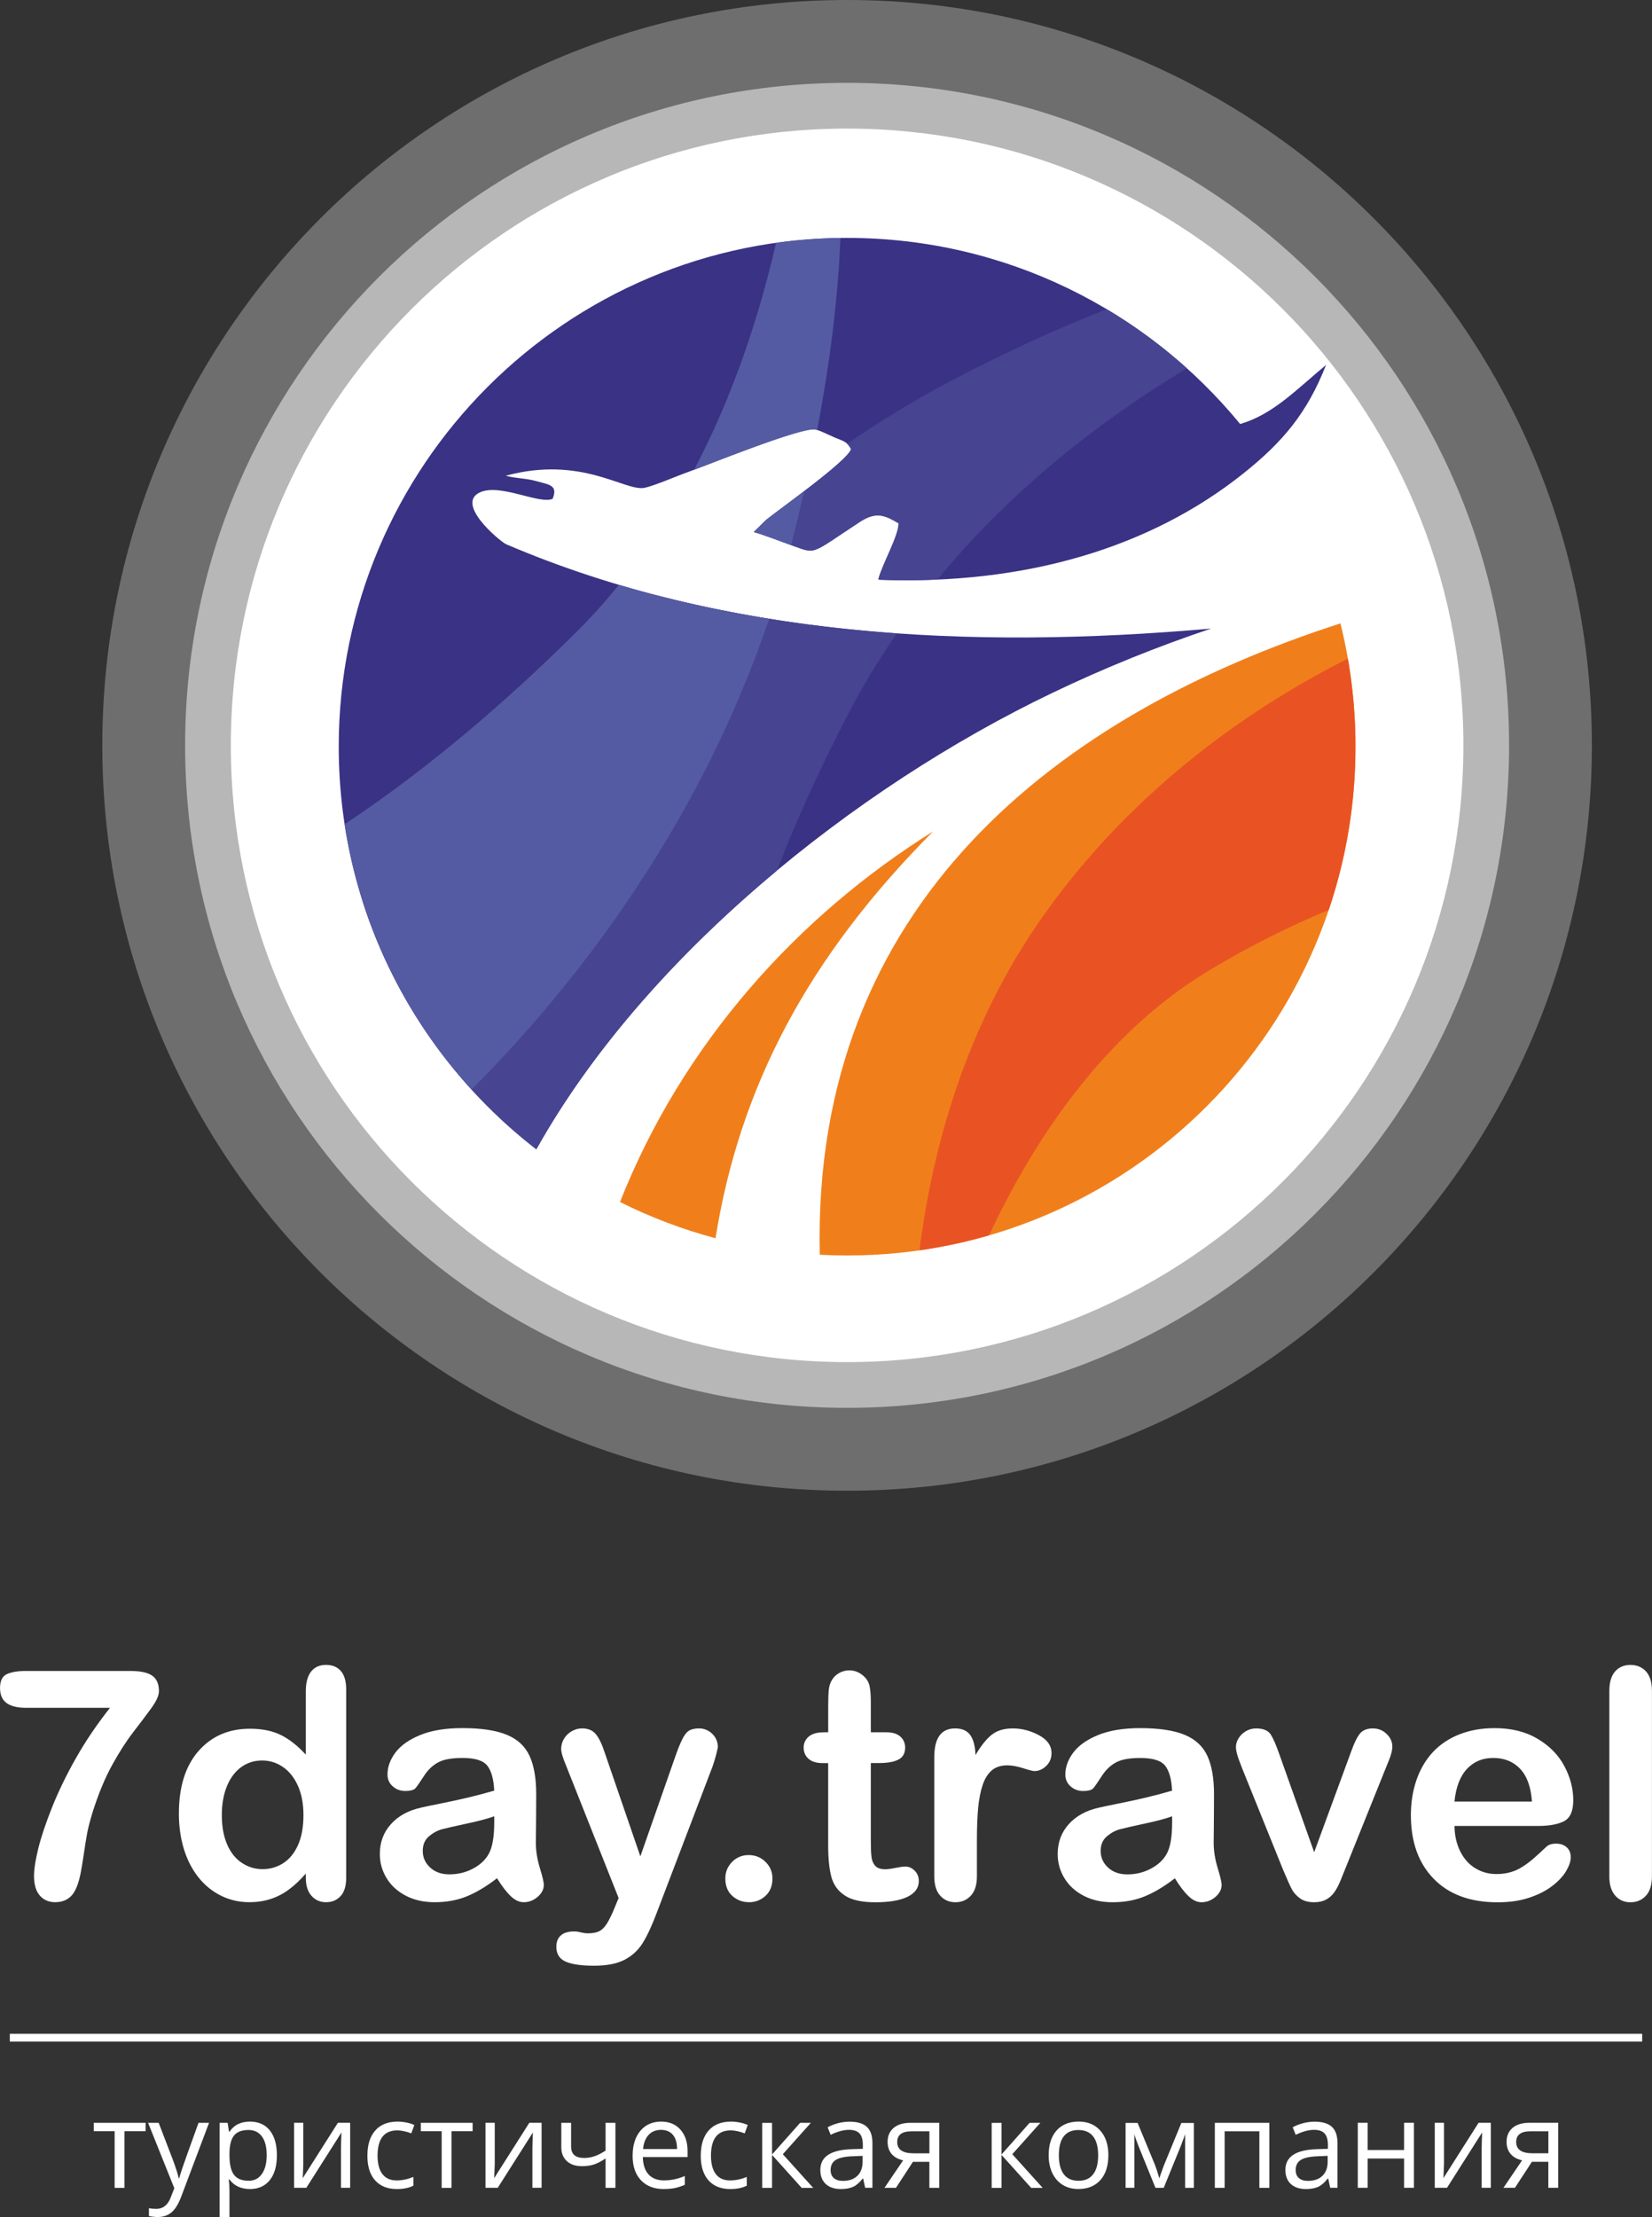
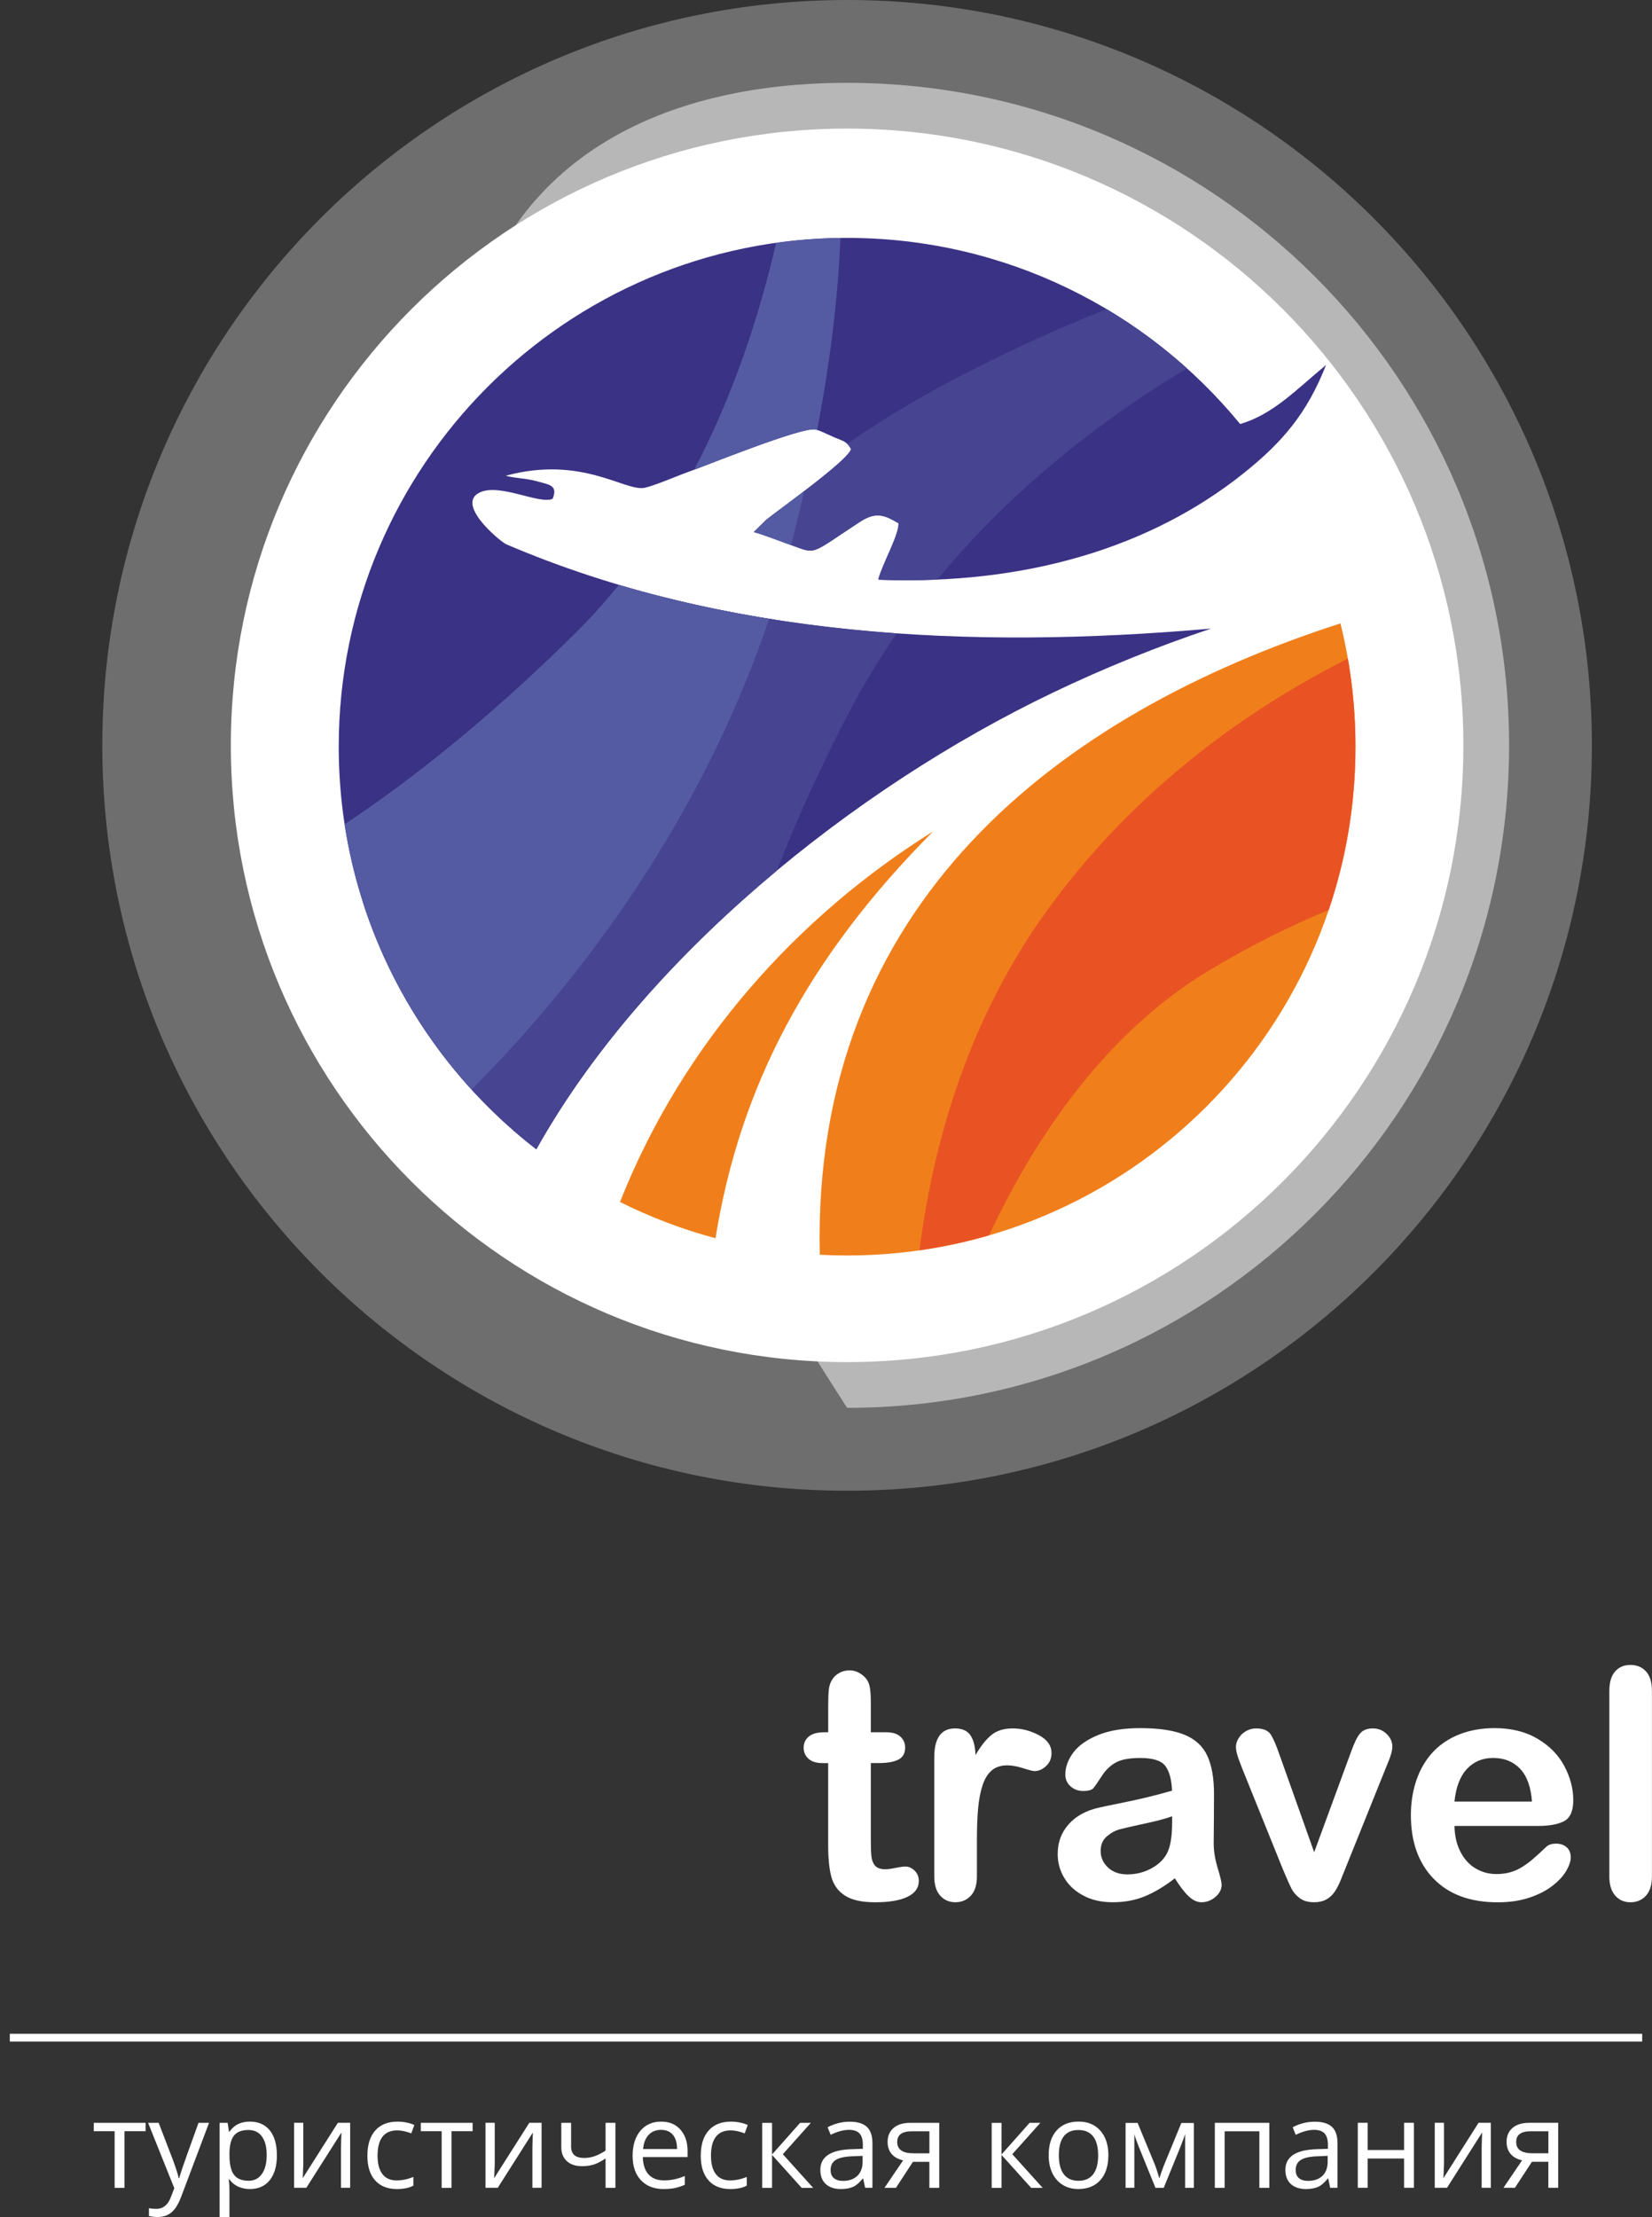
<svg xmlns="http://www.w3.org/2000/svg" width="161" height="216" viewBox="0 0 161 216" fill="none">
  <rect x="0" y="0" width="161" height="216" fill="#333333" stroke="none" />
  <g clip-path="url(#clip0_5119_113)">
    <path fill-rule="evenodd" clip-rule="evenodd" d="M82.557 0C122.644 0 155.14 32.514 155.14 72.621C155.14 112.727 122.644 145.238 82.557 145.238C42.469 145.238 9.971 112.724 9.971 72.621C9.971 32.514 42.469 0 82.557 0Z" fill="white" fill-opacity="0.29" />
    <path fill-rule="evenodd" clip-rule="evenodd" d="M82.557 12.528C115.729 12.528 142.618 39.433 142.618 72.618C142.618 105.805 115.729 132.707 82.557 132.707C49.385 132.707 22.496 105.805 22.496 72.618C22.496 39.43 49.388 12.528 82.557 12.528Z" fill="white" />
-     <path fill-rule="evenodd" clip-rule="evenodd" d="M82.557 8.071C118.19 8.071 147.073 36.971 147.073 72.618C147.073 108.267 118.19 137.164 82.557 137.164C46.924 137.164 18.041 108.267 18.041 72.618C18.041 36.968 46.924 8.071 82.557 8.071Z" fill="white" fill-opacity="0.502" />
+     <path fill-rule="evenodd" clip-rule="evenodd" d="M82.557 8.071C118.19 8.071 147.073 36.971 147.073 72.618C147.073 108.267 118.19 137.164 82.557 137.164C18.041 36.968 46.924 8.071 82.557 8.071Z" fill="white" fill-opacity="0.502" />
    <path fill-rule="evenodd" clip-rule="evenodd" d="M82.557 23.178C97.994 23.178 111.776 30.242 120.863 41.312C124.085 40.361 126.254 38.027 129.236 35.554C127.394 40.241 125.018 43.062 121.172 46.13C112.143 53.338 99.968 57.016 85.659 56.482L85.609 56.409C86.009 54.913 87.569 52.226 87.577 50.981C86.318 50.258 85.446 49.77 83.822 50.832C78.849 54.084 79.644 54.011 77.096 53.104C75.814 52.649 74.688 52.188 73.466 51.83L74.691 50.634C76.149 49.473 82.592 44.905 82.945 43.759C82.516 42.977 82.184 42.986 81.329 42.618C80.758 42.373 79.942 41.95 79.469 41.845C78.157 41.559 68.679 45.416 67.041 45.993C65.977 46.369 63.743 47.341 62.813 47.527C60.91 47.909 56.691 44.342 49.292 46.349C50.166 46.608 51.23 46.585 52.248 46.868C53.528 47.224 54.405 47.262 53.857 48.598C52.58 49.169 48.805 47.102 46.828 47.947C44.315 49.024 48.536 52.588 49.297 53.011C70.51 62.097 94.478 63.313 118.035 61.239C112.822 62.981 107.636 65.075 102.56 67.507C83.222 76.771 62.738 93.254 52.268 111.972C40.557 102.906 33.012 88.707 33.012 72.743C33.012 45.366 55.195 23.175 82.56 23.175L82.557 23.178Z" fill="#3A3285" />
    <path fill-rule="evenodd" clip-rule="evenodd" d="M107.851 30.12C110.65 31.785 113.268 33.719 115.676 35.886C107.271 40.947 98.592 47.673 91.356 56.47C89.499 56.552 87.598 56.558 85.659 56.485L85.609 56.412C86.009 54.916 87.569 52.229 87.577 50.984C86.318 50.26 85.446 49.773 83.822 50.835C78.849 54.087 79.644 54.014 77.096 53.107C75.814 52.652 74.688 52.191 73.466 51.832L74.691 50.636C76.149 49.476 82.592 44.908 82.945 43.762C82.811 43.52 82.688 43.353 82.554 43.228C85.924 40.941 89.329 38.864 92.738 37.073C98.064 34.273 103.117 31.989 107.848 30.12H107.851ZM63.965 57.999C71.58 59.973 79.434 61.152 87.4 61.712C85.671 64.217 84.058 66.869 82.604 69.675C79.793 75.088 77.531 80.14 75.709 84.828C66.19 92.752 57.819 102.051 52.268 111.977C44.437 105.916 38.472 97.562 35.376 87.919C42.321 79.656 52.446 68.385 63.965 57.996V57.999Z" fill="#474492" />
    <path fill-rule="evenodd" clip-rule="evenodd" d="M77.096 53.104C75.813 52.649 74.688 52.188 73.466 51.829L74.691 50.633C75.306 50.143 76.816 49.041 78.379 47.848C77.988 49.548 77.563 51.298 77.096 53.101V53.104ZM79.636 41.892C79.577 41.874 79.522 41.859 79.469 41.848C78.271 41.588 70.286 44.77 67.647 45.774C71.534 38.368 74.032 30.63 75.636 23.662C77.688 23.376 79.781 23.212 81.904 23.186C81.7 28.404 81.032 34.605 79.636 41.892ZM60.318 56.983C65.105 58.404 69.994 59.492 74.956 60.291C67.726 81.706 54.758 97.355 45.953 106.152C39.519 99.102 35.096 90.185 33.583 80.309C39.79 76.188 47.437 70.231 56.05 61.703C57.574 60.195 58.991 58.614 60.318 56.98V56.983Z" fill="#545BA3" />
    <path fill-rule="evenodd" clip-rule="evenodd" d="M130.636 60.737C131.592 64.585 132.102 68.607 132.102 72.749C132.102 100.126 109.918 122.32 82.554 122.32C81.662 122.32 80.773 122.294 79.892 122.247C79.108 88.047 103.204 69.578 130.633 60.737H130.636Z" fill="#F07F1B" />
    <path fill-rule="evenodd" clip-rule="evenodd" d="M131.362 64.173C131.848 66.959 132.102 69.823 132.102 72.746C132.102 78.308 131.187 83.658 129.496 88.651C125.729 90.221 121.808 92.154 117.843 94.543C107.606 100.709 100.787 110.991 96.391 120.354C94.19 120.993 91.924 121.483 89.609 121.813C90.846 112.027 94.041 100.004 101.668 89.229C110.767 76.377 122.606 68.575 131.356 64.17L131.362 64.173Z" fill="#E95323" />
    <path fill-rule="evenodd" clip-rule="evenodd" d="M69.732 120.64C66.484 119.771 63.37 118.584 60.423 117.108C66.569 101.573 77.805 89.208 90.939 81.003C78.659 93.347 72.085 105.968 69.732 120.64Z" fill="#F07F1B" />
-     <path d="M2.551 162.8H12.711C13.691 162.8 14.399 162.951 14.834 163.258C15.271 163.558 15.49 164.066 15.49 164.768C15.49 165.194 15.236 165.757 14.72 166.46C14.204 167.163 13.621 167.939 12.965 168.788C12.309 169.637 11.633 170.69 10.936 171.95C10.239 173.21 9.598 174.75 9.02 176.573C8.776 177.375 8.604 178.04 8.501 178.568C8.402 179.099 8.289 179.787 8.169 180.63C8.044 181.473 7.939 182.121 7.845 182.567C7.633 183.602 7.329 184.323 6.939 184.722C6.542 185.125 6.023 185.326 5.373 185.326C4.755 185.326 4.254 185.113 3.88 184.679C3.501 184.247 3.315 183.605 3.315 182.762C3.315 182.112 3.455 181.225 3.726 180.111C4.003 178.991 4.449 177.652 5.07 176.092C5.694 174.534 6.469 172.93 7.402 171.29C8.329 169.648 9.437 168.015 10.717 166.39H2.554C1.697 166.39 1.061 166.233 0.638 165.921C0.216 165.614 0.003 165.124 0.003 164.462C0.003 163.759 0.227 163.307 0.673 163.103C1.122 162.902 1.746 162.797 2.551 162.797V162.8ZM29.802 182.949V182.538C29.245 183.179 28.694 183.699 28.146 184.098C27.604 184.501 27.012 184.807 26.376 185.014C25.741 185.221 25.05 185.326 24.294 185.326C23.3 185.326 22.379 185.113 21.531 184.69C20.682 184.267 19.942 183.669 19.324 182.885C18.706 182.103 18.236 181.181 17.913 180.126C17.595 179.07 17.434 177.923 17.434 176.695C17.434 174.091 18.07 172.061 19.338 170.608C20.609 169.155 22.286 168.426 24.356 168.426C25.557 168.426 26.569 168.636 27.391 169.047C28.213 169.459 29.02 170.095 29.802 170.952V164.801C29.802 163.946 29.974 163.301 30.312 162.864C30.656 162.426 31.14 162.208 31.77 162.208C32.399 162.208 32.883 162.412 33.227 162.811C33.566 163.214 33.738 163.806 33.738 164.588V182.952C33.738 183.742 33.557 184.343 33.192 184.737C32.822 185.134 32.35 185.329 31.773 185.329C31.204 185.329 30.732 185.122 30.361 184.711C29.991 184.3 29.805 183.71 29.805 182.952L29.802 182.949ZM21.618 176.835C21.618 177.964 21.796 178.924 22.143 179.72C22.493 180.511 22.971 181.106 23.586 181.505C24.195 181.905 24.863 182.109 25.58 182.109C26.315 182.109 26.98 181.916 27.586 181.537C28.189 181.155 28.674 180.572 29.032 179.787C29.391 178.997 29.574 178.017 29.574 176.835C29.574 175.733 29.391 174.779 29.032 173.983C28.674 173.181 28.184 172.571 27.569 172.151C26.953 171.728 26.283 171.521 25.548 171.521C24.787 171.521 24.105 171.734 23.507 172.168C22.91 172.6 22.446 173.221 22.114 174.026C21.784 174.837 21.618 175.777 21.618 176.838V176.835ZM48.443 182.99C47.431 183.772 46.461 184.355 45.522 184.746C44.58 185.137 43.522 185.329 42.359 185.329C41.292 185.329 40.35 185.116 39.542 184.693C38.735 184.27 38.111 183.704 37.673 182.981C37.236 182.258 37.017 181.476 37.017 180.633C37.017 179.493 37.376 178.524 38.099 177.722C38.822 176.914 39.816 176.377 41.082 176.103C41.341 176.039 41.997 175.905 43.044 175.692C44.09 175.479 44.991 175.287 45.735 175.103C46.478 174.925 47.292 174.712 48.166 174.458C48.114 173.359 47.895 172.553 47.504 172.043C47.108 171.527 46.303 171.273 45.067 171.273C44.012 171.273 43.213 171.419 42.682 171.716C42.146 172.008 41.688 172.451 41.309 173.044C40.927 173.633 40.659 174.018 40.502 174.21C40.341 174.397 40.003 174.49 39.487 174.49C39.017 174.49 38.612 174.339 38.274 174.038C37.936 173.741 37.764 173.356 37.764 172.886C37.764 172.151 38.023 171.439 38.539 170.745C39.058 170.054 39.866 169.485 40.965 169.036C42.064 168.587 43.431 168.365 45.073 168.365C46.901 168.365 48.341 168.584 49.388 169.015C50.434 169.447 51.172 170.13 51.606 171.066C52.038 172.002 52.257 173.242 52.257 174.791C52.257 175.771 52.251 176.596 52.245 177.279C52.239 177.961 52.233 178.723 52.224 179.554C52.224 180.336 52.356 181.152 52.615 182.001C52.875 182.844 53 183.392 53 183.637C53 184.063 52.802 184.454 52.402 184.804C51.997 185.154 51.542 185.329 51.032 185.329C50.606 185.329 50.184 185.131 49.767 184.731C49.35 184.332 48.907 183.751 48.44 182.993L48.443 182.99ZM48.166 176.955C47.557 177.18 46.673 177.419 45.507 177.664C44.347 177.915 43.539 178.101 43.09 178.215C42.644 178.335 42.216 178.565 41.81 178.903C41.405 179.248 41.201 179.72 41.201 180.336C41.201 180.966 41.44 181.502 41.918 181.946C42.394 182.389 43.017 182.614 43.793 182.614C44.615 182.614 45.376 182.433 46.067 182.071C46.764 181.706 47.274 181.243 47.603 180.671C47.98 180.041 48.166 179 48.166 177.55V176.958V176.955ZM59.904 185.854L60.289 184.921L55.166 172.011C54.848 171.267 54.691 170.725 54.691 170.392C54.691 170.036 54.784 169.704 54.968 169.397C55.149 169.097 55.399 168.852 55.723 168.668C56.041 168.487 56.373 168.394 56.717 168.394C57.321 168.394 57.773 168.587 58.076 168.966C58.382 169.345 58.647 169.893 58.883 170.605L62.408 180.861L65.746 171.325C66.012 170.55 66.251 169.946 66.464 169.508C66.676 169.071 66.901 168.773 67.14 168.622C67.379 168.47 67.717 168.394 68.154 168.394C68.466 168.394 68.767 168.479 69.058 168.645C69.344 168.817 69.569 169.042 69.732 169.327C69.886 169.607 69.965 169.911 69.965 170.229C69.924 170.421 69.86 170.698 69.767 171.051C69.674 171.404 69.566 171.769 69.434 172.133L64.006 186.356C63.536 187.61 63.079 188.59 62.636 189.305C62.187 190.019 61.595 190.565 60.854 190.944C60.12 191.323 59.125 191.516 57.878 191.516C56.659 191.516 55.743 191.384 55.134 191.119C54.525 190.854 54.219 190.369 54.219 189.672C54.219 189.194 54.364 188.823 54.656 188.567C54.942 188.307 55.376 188.176 55.942 188.176C56.166 188.176 56.385 188.208 56.598 188.266C56.863 188.328 57.093 188.36 57.286 188.36C57.764 188.36 58.14 188.287 58.411 188.147C58.685 188.007 58.93 187.756 59.152 187.406C59.37 187.05 59.624 186.537 59.907 185.854H59.904ZM73.006 185.329C72.376 185.329 71.834 185.125 71.376 184.72C70.918 184.314 70.688 183.739 70.688 183.01C70.688 182.386 70.907 181.855 71.344 181.406C71.781 180.96 72.324 180.735 72.962 180.735C73.603 180.735 74.149 180.954 74.603 181.397C75.055 181.841 75.28 182.377 75.28 183.013C75.28 183.731 75.055 184.3 74.603 184.711C74.152 185.122 73.618 185.329 73.006 185.329Z" fill="white" />
    <path d="M80.257 168.77H80.714V166.265C80.714 165.594 80.732 165.069 80.767 164.687C80.802 164.302 80.901 163.972 81.064 163.704C81.225 163.418 81.461 163.182 81.767 163.007C82.067 162.829 82.408 162.741 82.787 162.741C83.312 162.741 83.787 162.94 84.213 163.336C84.499 163.602 84.676 163.926 84.755 164.311C84.834 164.69 84.869 165.232 84.869 165.935V168.773H86.394C86.983 168.773 87.434 168.913 87.743 169.19C88.055 169.47 88.213 169.832 88.213 170.264C88.213 170.827 87.988 171.218 87.545 171.439C87.102 171.664 86.472 171.772 85.644 171.772H84.869V179.428C84.869 180.079 84.889 180.583 84.936 180.934C84.983 181.284 85.102 181.569 85.3 181.788C85.504 182.007 85.825 182.118 86.274 182.118C86.513 182.118 86.846 182.077 87.262 181.986C87.679 181.902 88.006 181.855 88.236 181.855C88.574 181.855 88.878 181.989 89.146 182.261C89.417 182.532 89.545 182.864 89.545 183.261C89.545 183.932 89.181 184.442 88.452 184.798C87.717 185.157 86.668 185.335 85.292 185.335C83.988 185.335 83.006 185.116 82.341 184.679C81.668 184.241 81.233 183.637 81.023 182.862C80.816 182.091 80.711 181.059 80.711 179.77V171.775H80.166C79.563 171.775 79.105 171.635 78.793 171.349C78.475 171.069 78.321 170.701 78.321 170.267C78.321 169.835 78.487 169.476 78.816 169.193C79.149 168.916 79.627 168.776 80.257 168.776V168.77ZM95.207 179.321V182.8C95.207 183.643 95.009 184.273 94.612 184.696C94.216 185.119 93.717 185.332 93.108 185.332C92.51 185.332 92.015 185.119 91.63 184.69C91.245 184.265 91.052 183.634 91.052 182.8V171.203C91.052 169.333 91.729 168.397 93.076 168.397C93.764 168.397 94.262 168.616 94.566 169.053C94.872 169.491 95.041 170.141 95.07 170.996C95.566 170.141 96.076 169.491 96.601 169.053C97.125 168.616 97.825 168.397 98.7 168.397C99.574 168.397 100.423 168.616 101.245 169.053C102.067 169.491 102.478 170.074 102.478 170.798C102.478 171.308 102.306 171.725 101.953 172.058C101.604 172.39 101.225 172.553 100.819 172.553C100.668 172.553 100.297 172.46 99.714 172.273C99.125 172.087 98.612 171.993 98.163 171.993C97.554 171.993 97.058 172.154 96.671 172.472C96.286 172.796 95.983 173.268 95.77 173.898C95.557 174.528 95.411 175.278 95.327 176.15C95.248 177.019 95.207 178.078 95.207 179.326V179.321ZM114.507 182.993C113.499 183.774 112.525 184.358 111.586 184.749C110.644 185.14 109.586 185.332 108.42 185.332C107.353 185.332 106.411 185.119 105.604 184.696C104.796 184.273 104.172 183.707 103.735 182.984C103.297 182.261 103.079 181.479 103.079 180.636C103.079 179.496 103.437 178.527 104.16 177.725C104.883 176.917 105.878 176.38 107.143 176.106C107.402 176.042 108.058 175.908 109.105 175.695C110.152 175.482 111.053 175.289 111.796 175.106C112.539 174.928 113.353 174.715 114.227 174.461C114.175 173.361 113.956 172.556 113.566 172.046C113.169 171.53 112.362 171.276 111.128 171.276C110.07 171.276 109.274 171.422 108.743 171.719C108.207 172.011 107.749 172.454 107.37 173.046C106.991 173.636 106.72 174.021 106.563 174.213C106.402 174.4 106.064 174.493 105.548 174.493C105.079 174.493 104.674 174.341 104.335 174.041C103.997 173.744 103.825 173.359 103.825 172.889C103.825 172.154 104.085 171.442 104.601 170.748C105.122 170.057 105.927 169.488 107.026 169.039C108.125 168.59 109.493 168.368 111.134 168.368C112.962 168.368 114.402 168.587 115.449 169.018C116.496 169.45 117.233 170.133 117.665 171.069C118.096 172.005 118.315 173.245 118.315 174.794C118.315 175.774 118.309 176.599 118.303 177.282C118.297 177.964 118.292 178.725 118.283 179.557C118.283 180.338 118.414 181.155 118.674 182.004C118.933 182.847 119.058 183.395 119.058 183.64C119.058 184.066 118.86 184.457 118.461 184.807C118.055 185.157 117.601 185.332 117.09 185.332C116.662 185.332 116.242 185.134 115.825 184.734C115.408 184.335 114.965 183.754 114.499 182.996L114.507 182.993ZM114.23 176.958C113.621 177.182 112.738 177.422 111.571 177.667C110.411 177.918 109.604 178.104 109.157 178.218C108.708 178.338 108.283 178.568 107.878 178.906C107.472 179.25 107.268 179.723 107.268 180.338C107.268 180.969 107.507 181.505 107.985 181.949C108.458 182.392 109.085 182.617 109.86 182.617C110.682 182.617 111.443 182.436 112.134 182.074C112.831 181.709 113.341 181.246 113.671 180.674C114.047 180.044 114.233 179.003 114.233 177.553V176.961L114.23 176.958ZM124.708 170.99L128.076 180.458L131.706 170.579C131.991 169.788 132.268 169.225 132.542 168.893C132.816 168.563 133.236 168.397 133.79 168.397C134.321 168.397 134.77 168.575 135.137 168.934C135.507 169.287 135.694 169.698 135.694 170.168C135.694 170.348 135.662 170.564 135.595 170.809C135.528 171.054 135.455 171.282 135.364 171.498C135.277 171.711 135.178 171.956 135.067 172.227L131.076 182.147C130.962 182.427 130.819 182.794 130.639 183.229C130.461 183.667 130.262 184.037 130.047 184.349C129.828 184.661 129.557 184.9 129.239 185.072C128.915 185.245 128.531 185.332 128.073 185.332C127.484 185.332 127.018 185.198 126.662 184.927C126.312 184.661 126.053 184.364 125.886 184.043C125.72 183.725 125.434 183.089 125.038 182.147L121.076 172.335C120.983 172.09 120.889 171.845 120.796 171.6C120.697 171.355 120.618 171.11 120.551 170.856C120.484 170.602 120.452 170.383 120.452 170.2C120.452 169.914 120.539 169.634 120.711 169.351C120.883 169.071 121.122 168.84 121.426 168.662C121.732 168.485 122.061 168.397 122.42 168.397C123.108 168.397 123.586 168.595 123.846 168.989C124.099 169.392 124.388 170.057 124.706 170.99H124.708ZM149.898 177.897H141.752C141.764 178.845 141.956 179.679 142.324 180.403C142.694 181.126 143.187 181.669 143.802 182.033C144.417 182.404 145.099 182.584 145.837 182.584C146.335 182.584 146.79 182.526 147.201 182.406C147.618 182.293 148.015 182.109 148.399 181.861C148.79 181.61 149.143 181.345 149.467 181.059C149.796 180.773 150.216 180.388 150.735 179.898C150.948 179.717 151.251 179.621 151.644 179.621C152.073 179.621 152.42 179.741 152.685 179.977C152.945 180.204 153.082 180.54 153.082 180.966C153.082 181.342 152.93 181.776 152.639 182.284C152.341 182.783 151.898 183.27 151.3 183.728C150.709 184.192 149.962 184.577 149.061 184.88C148.16 185.186 147.125 185.338 145.959 185.338C143.283 185.338 141.207 184.571 139.723 183.045C138.239 181.52 137.501 179.452 137.501 176.838C137.501 175.61 137.685 174.464 138.05 173.411C138.414 172.358 138.95 171.457 139.647 170.701C140.35 169.952 141.213 169.374 142.239 168.972C143.265 168.569 144.405 168.368 145.653 168.368C147.283 168.368 148.676 168.712 149.84 169.4C151.006 170.089 151.875 170.973 152.458 172.066C153.035 173.154 153.327 174.263 153.327 175.394C153.327 176.442 153.026 177.124 152.426 177.436C151.828 177.743 150.983 177.9 149.895 177.9L149.898 177.897ZM141.752 175.523H149.3C149.201 174.102 148.816 173.041 148.149 172.332C147.481 171.629 146.609 171.273 145.519 171.273C144.478 171.273 143.63 171.632 142.962 172.346C142.294 173.064 141.889 174.123 141.749 175.523H141.752ZM156.843 182.803V164.742C156.843 163.908 157.029 163.278 157.399 162.852C157.77 162.426 158.268 162.21 158.898 162.21C159.522 162.21 160.032 162.423 160.417 162.846C160.802 163.269 160.994 163.899 160.994 164.742V182.803C160.994 183.646 160.796 184.276 160.405 184.699C160.015 185.122 159.51 185.335 158.895 185.335C158.286 185.335 157.793 185.116 157.411 184.679C157.032 184.241 156.84 183.617 156.84 182.803H156.843Z" fill="white" />
    <path d="M14.19 207.64H12.131V213.159H11.172V207.64H9.137V206.823H14.19V207.64ZM14.437 206.823H15.464L16.851 210.434C17.154 211.26 17.344 211.855 17.417 212.219H17.464C17.516 212.021 17.618 211.686 17.778 211.21C17.939 210.735 18.461 209.273 19.347 206.823H20.373L17.653 214.034C17.382 214.748 17.07 215.253 16.709 215.55C16.347 215.848 15.907 216 15.382 216C15.09 216 14.802 215.964 14.516 215.903V215.136C14.726 215.183 14.962 215.206 15.225 215.206C15.883 215.206 16.356 214.836 16.636 214.098L16.988 213.194L14.434 206.823H14.437ZM24.353 213.275C23.942 213.275 23.563 213.196 23.222 213.045C22.883 212.893 22.595 212.657 22.364 212.342H22.294C22.341 212.712 22.364 213.062 22.364 213.395V215.997H21.405V206.823H22.184L22.318 207.687H22.364C22.609 207.339 22.898 207.089 23.227 206.934C23.554 206.779 23.93 206.704 24.353 206.704C25.192 206.704 25.843 206.992 26.3 207.567C26.755 208.142 26.985 208.947 26.985 209.985C26.985 211.026 26.752 211.837 26.289 212.412C25.822 212.989 25.181 213.275 24.353 213.275ZM24.216 207.52C23.569 207.52 23.099 207.701 22.811 208.057C22.522 208.416 22.373 208.987 22.364 209.769V209.982C22.364 210.872 22.513 211.511 22.811 211.893C23.105 212.278 23.583 212.467 24.239 212.467C24.784 212.467 25.216 212.246 25.525 211.802C25.834 211.359 25.991 210.749 25.991 209.97C25.991 209.18 25.837 208.576 25.525 208.153C25.216 207.73 24.778 207.52 24.216 207.52ZM29.56 206.823V210.837L29.519 211.89L29.502 212.219L32.93 206.82H34.125V213.153H33.23V209.282L33.248 208.518L33.277 207.765L29.854 213.153H28.659V206.82H29.56V206.823ZM38.688 213.275C37.77 213.275 37.061 212.992 36.557 212.429C36.053 211.863 35.805 211.064 35.805 210.032C35.805 208.97 36.058 208.153 36.569 207.573C37.079 206.995 37.805 206.704 38.749 206.704C39.053 206.704 39.356 206.739 39.662 206.803C39.965 206.87 40.204 206.946 40.379 207.036L40.084 207.85C39.875 207.765 39.641 207.695 39.391 207.64C39.14 207.584 38.918 207.558 38.726 207.558C37.44 207.558 36.796 208.378 36.796 210.02C36.796 210.799 36.95 211.397 37.265 211.811C37.58 212.228 38.044 212.435 38.662 212.435C39.19 212.435 39.732 212.321 40.286 212.094V212.946C39.863 213.164 39.329 213.275 38.685 213.275H38.688ZM46.061 207.64H44.003V213.159H43.044V207.64H41.009V206.823H46.061V207.64ZM48.216 206.823V210.837L48.175 211.89L48.157 212.219L51.586 206.82H52.781V213.153H51.886V209.282L51.904 208.518L51.933 207.765L48.51 213.153H47.315V206.82H48.216V206.823ZM55.659 206.823V209.136C55.659 209.877 56.079 210.245 56.924 210.245C57.277 210.245 57.612 210.192 57.93 210.081C58.251 209.973 58.612 209.792 59.017 209.533V206.823H59.977V213.156H59.017V210.291C58.612 210.568 58.239 210.764 57.895 210.878C57.548 210.991 57.16 211.047 56.726 211.047C56.093 211.047 55.598 210.88 55.242 210.551C54.883 210.218 54.703 209.769 54.703 209.203V206.823H55.662H55.659ZM64.682 213.275C63.746 213.275 63.009 212.989 62.467 212.418C61.924 211.846 61.653 211.053 61.653 210.04C61.653 209.017 61.904 208.209 62.405 207.605C62.91 207.004 63.583 206.704 64.431 206.704C65.225 206.704 65.854 206.963 66.315 207.488C66.775 208.01 67.009 208.699 67.009 209.553V210.16H62.647C62.668 210.904 62.854 211.47 63.21 211.855C63.569 212.24 64.067 212.432 64.717 212.432C65.399 212.432 66.073 212.289 66.74 212.003V212.858C66.402 213.007 66.079 213.112 65.778 213.176C65.475 213.24 65.111 213.272 64.682 213.272V213.275ZM64.423 207.509C63.913 207.509 63.51 207.675 63.207 208.004C62.904 208.334 62.726 208.792 62.673 209.378H65.983C65.983 208.775 65.848 208.311 65.577 207.99C65.306 207.669 64.921 207.509 64.423 207.509ZM71.178 213.275C70.262 213.275 69.551 212.992 69.05 212.429C68.545 211.863 68.294 211.064 68.294 210.032C68.294 208.97 68.548 208.153 69.061 207.573C69.571 206.995 70.297 206.704 71.242 206.704C71.545 206.704 71.848 206.739 72.154 206.803C72.458 206.87 72.697 206.946 72.872 207.036L72.577 207.85C72.367 207.765 72.134 207.695 71.883 207.64C71.633 207.584 71.411 207.558 71.219 207.558C69.933 207.558 69.289 208.378 69.289 210.02C69.289 210.799 69.443 211.397 69.758 211.811C70.073 212.228 70.536 212.435 71.154 212.435C71.679 212.435 72.225 212.321 72.778 212.094V212.946C72.353 213.164 71.822 213.275 71.178 213.275ZM77.974 206.823H79.026L76.291 209.88L79.251 213.159H78.131L75.242 209.95V213.159H74.283V206.826H75.242V209.906L77.977 206.826L77.974 206.823ZM84.315 213.156L84.123 212.254H84.076C83.761 212.651 83.446 212.922 83.134 213.062C82.819 213.202 82.429 213.275 81.959 213.275C81.329 213.275 80.84 213.112 80.481 212.788C80.125 212.461 79.948 212.003 79.948 211.403C79.948 210.122 80.971 209.451 83.015 209.39L84.09 209.355V208.961C84.09 208.465 83.983 208.098 83.77 207.862C83.554 207.625 83.213 207.506 82.743 207.506C82.216 207.506 81.621 207.666 80.953 207.99L80.659 207.255C80.971 207.086 81.312 206.952 81.682 206.855C82.055 206.759 82.429 206.712 82.802 206.712C83.557 206.712 84.117 206.879 84.481 207.214C84.846 207.549 85.026 208.086 85.026 208.827V213.153H84.315V213.156ZM82.149 212.479C82.746 212.479 83.216 212.316 83.554 211.989C83.895 211.662 84.067 211.204 84.067 210.612V210.04L83.105 210.081C82.344 210.108 81.793 210.224 81.455 210.437C81.117 210.647 80.95 210.974 80.95 211.417C80.95 211.764 81.055 212.03 81.265 212.208C81.475 212.388 81.77 212.479 82.146 212.479H82.149ZM87.321 213.156H86.198L88.017 210.478C87.528 210.37 87.154 210.16 86.892 209.851C86.636 209.542 86.504 209.151 86.504 208.681C86.504 208.107 86.697 207.652 87.088 207.319C87.478 206.987 88.02 206.823 88.717 206.823H91.536V213.156H90.574V210.621H88.974L87.318 213.156H87.321ZM87.44 208.693C87.44 209.428 87.974 209.793 89.035 209.793H90.577V207.649H88.84C87.907 207.649 87.44 207.996 87.44 208.69V208.693ZM100.338 206.823H101.391L98.656 209.88L101.615 213.159H100.496L97.606 209.95V213.159H96.647V206.826H97.606V209.906L100.341 206.826L100.338 206.823ZM108.017 209.982C108.017 211.018 107.758 211.823 107.239 212.403C106.717 212.984 106 213.272 105.085 213.272C104.519 213.272 104.015 213.141 103.577 212.873C103.14 212.607 102.799 212.222 102.56 211.726C102.321 211.23 102.201 210.647 102.201 209.979C102.201 208.947 102.461 208.142 102.977 207.564C103.493 206.989 104.21 206.701 105.125 206.701C106.012 206.701 106.714 206.995 107.236 207.584C107.758 208.174 108.02 208.973 108.02 209.979L108.017 209.982ZM103.192 209.982C103.192 210.79 103.353 211.408 103.676 211.834C104 212.257 104.475 212.47 105.105 212.47C105.732 212.47 106.21 212.26 106.536 211.837C106.863 211.414 107.023 210.799 107.023 209.985C107.023 209.18 106.86 208.567 106.536 208.15C106.21 207.73 105.729 207.523 105.093 207.523C104.464 207.523 103.991 207.727 103.671 208.142C103.35 208.556 103.192 209.171 103.192 209.985V209.982ZM112.985 212.231L113.166 211.694L113.414 211.012L115.131 206.835H116.35V213.156H115.501V207.926L115.385 208.261L115.05 209.145L113.414 213.156H112.609L110.974 209.133C110.77 208.617 110.627 208.215 110.551 207.923V213.153H109.697V206.832H110.869L112.531 210.848C112.697 211.271 112.848 211.735 112.985 212.228V212.231ZM119.353 213.156H118.394V206.823H123.706V213.156H122.735V207.649H119.35V213.156H119.353ZM129.638 213.156L129.446 212.254H129.399C129.085 212.651 128.77 212.922 128.458 213.062C128.143 213.202 127.752 213.275 127.283 213.275C126.653 213.275 126.163 213.112 125.805 212.788C125.449 212.461 125.271 212.003 125.271 211.403C125.271 210.122 126.294 209.451 128.338 209.39L129.414 209.355V208.961C129.414 208.465 129.306 208.098 129.093 207.862C128.878 207.625 128.536 207.506 128.067 207.506C127.539 207.506 126.945 207.666 126.277 207.99L125.982 207.255C126.294 207.086 126.636 206.952 127.006 206.855C127.379 206.759 127.752 206.712 128.125 206.712C128.88 206.712 129.44 206.879 129.805 207.214C130.169 207.549 130.35 208.086 130.35 208.827V213.153H129.638V213.156ZM127.472 212.479C128.07 212.479 128.539 212.316 128.878 211.989C129.219 211.662 129.391 211.204 129.391 210.612V210.04L128.429 210.081C127.668 210.108 127.117 210.224 126.778 210.437C126.44 210.647 126.274 210.974 126.274 211.417C126.274 211.764 126.379 212.03 126.589 212.208C126.799 212.388 127.093 212.479 127.469 212.479H127.472ZM133.286 206.82V209.472H136.837V206.82H137.796V213.153H136.837V210.3H133.286V213.153H132.327V206.82H133.286ZM140.729 206.82V210.834L140.688 211.887L140.671 212.216L144.099 206.817H145.294V213.15H144.399V209.279L144.417 208.515L144.446 207.762L141.023 213.15H139.828V206.817H140.729V206.82ZM147.644 213.153H146.522L148.341 210.475C147.851 210.367 147.478 210.157 147.216 209.848C146.959 209.539 146.828 209.148 146.828 208.678C146.828 208.104 147.02 207.649 147.411 207.316C147.802 206.984 148.344 206.82 149.041 206.82H151.86V213.153H150.898V210.618H149.297L147.641 213.153H147.644ZM147.764 208.69C147.764 209.425 148.297 209.79 149.359 209.79H150.901V207.646H149.163C148.23 207.646 147.764 207.993 147.764 208.687V208.69Z" fill="white" />
    <path d="M0.956 198.525H160.044" stroke="white" stroke-width="0.756" stroke-miterlimit="22.926" />
  </g>
  <defs>
    <clipPath id="clip0_5119_113">
      <rect width="161" height="216" fill="white" />
    </clipPath>
  </defs>
</svg>